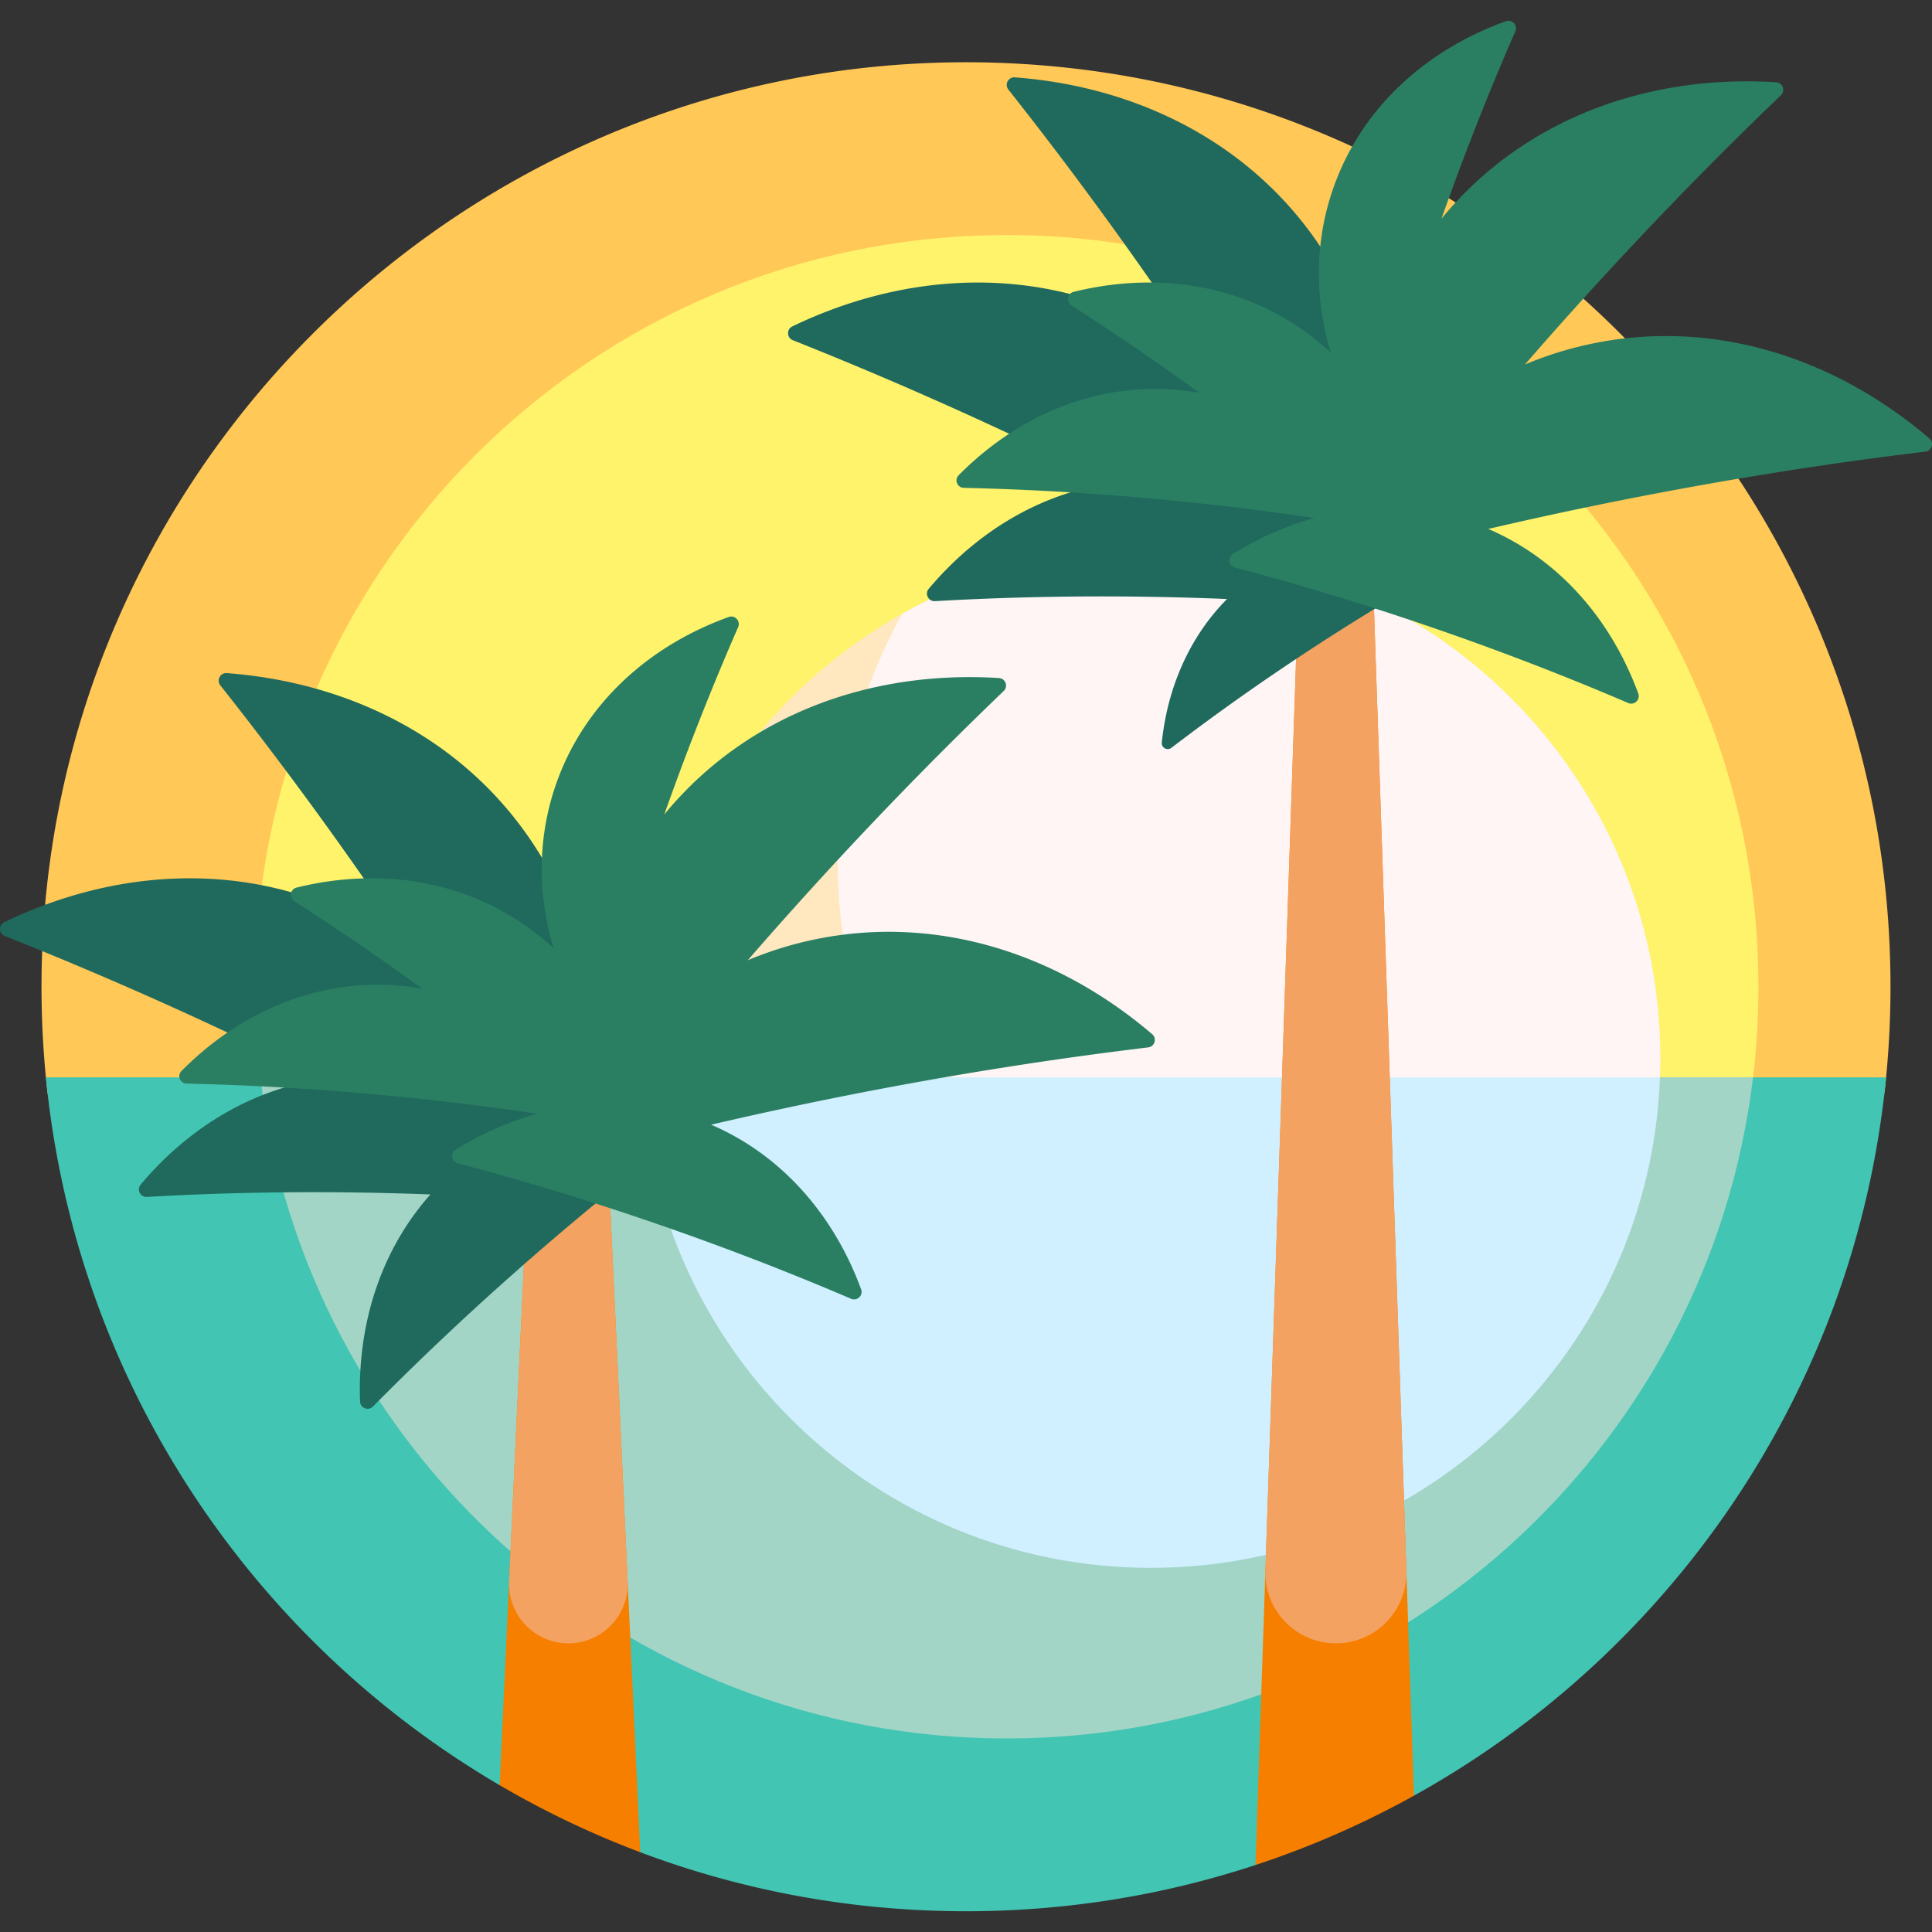
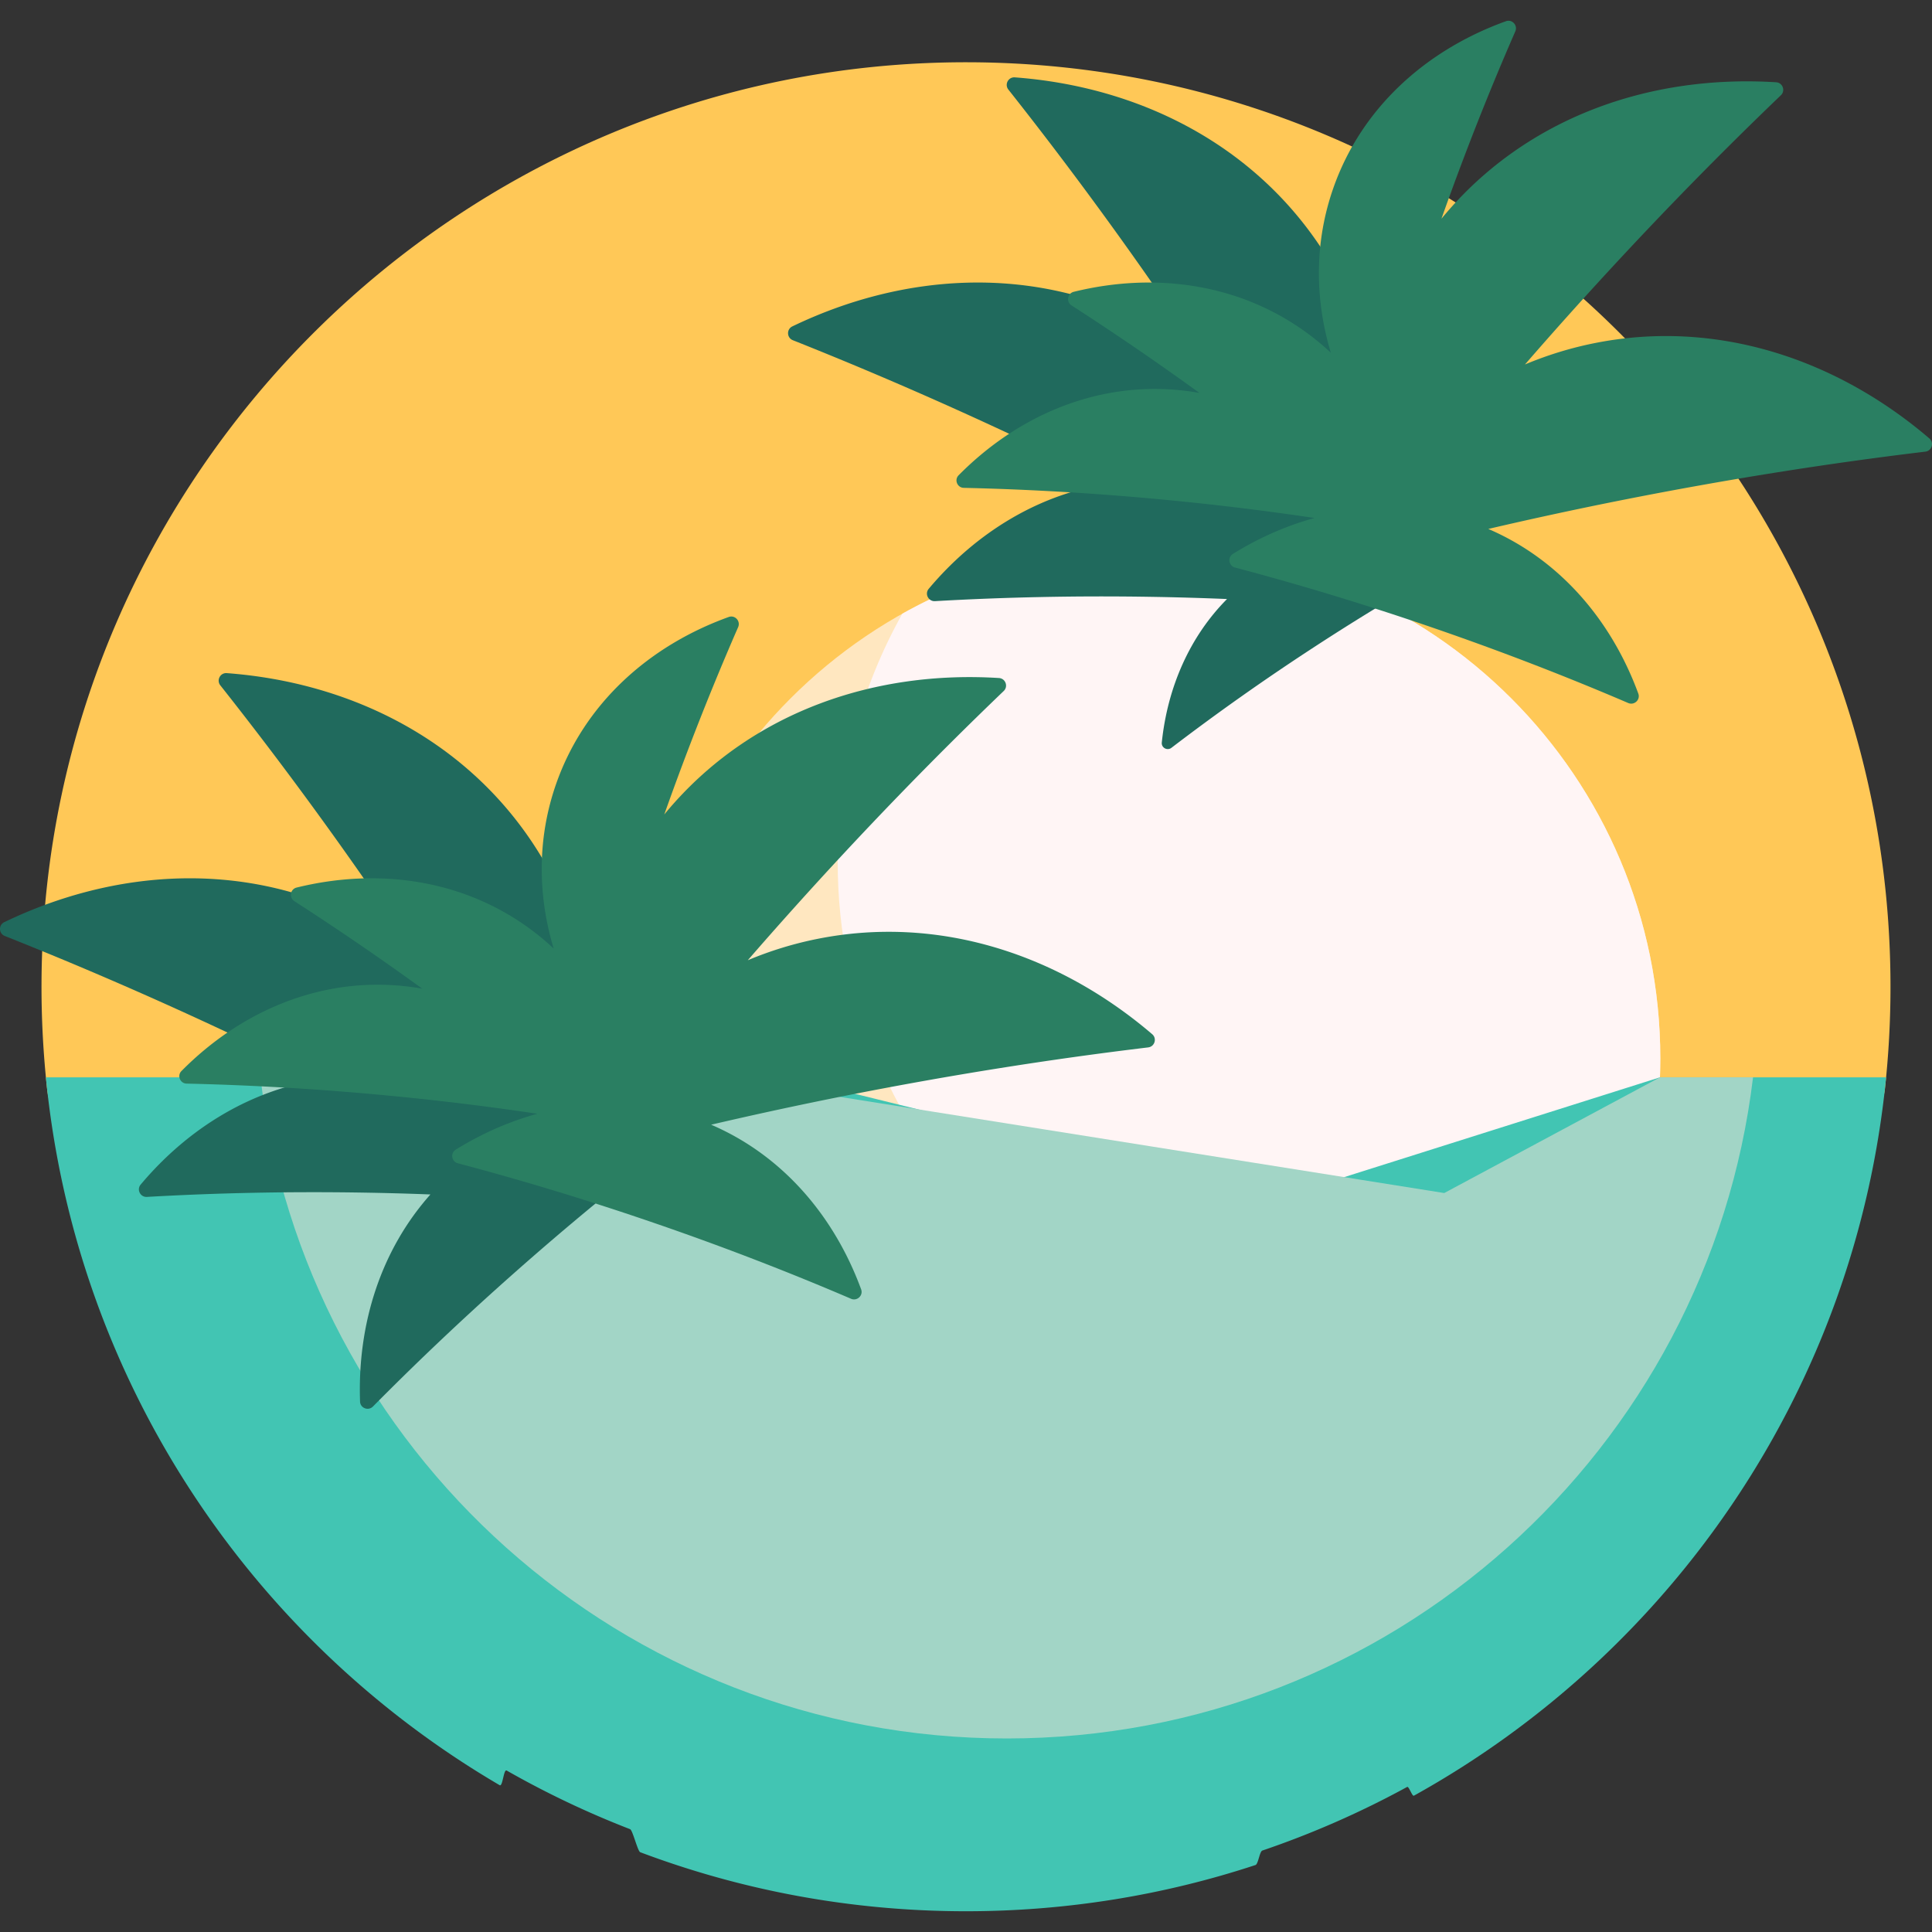
<svg xmlns="http://www.w3.org/2000/svg" class="" xml:space="preserve" style="enable-background:new 0 0 512 512" viewBox="0 0 512 512" y="0" x="0" height="512" width="512" version="1.1">
  <rect x="0" y="0" width="512" height="512" fill="#333333" stroke="none" />
  <g>
    <path class="" data-original="#ffc14f" opacity="1" d="M12.517 288.914a247.867 247.867 0 0 1-1.512-28.974C11.842 125.493 121.961 16.28 256.41 16.5 391.531 16.722 501 126.327 501 261.5c0 9.156-.502 18.195-1.481 27.091-.763 6.932-6.575 12.203-13.549 12.203H25.868c-6.819-.001-12.597-5.103-13.351-11.88z" fill="#ffc857" />
-     <path class="" data-original="#fff36c" opacity="1" d="M466.005 261.5c0 110.021-89.19 199.211-199.211 199.211S67.584 371.521 67.584 261.5s89.19-199.211 199.211-199.211 199.21 89.19 199.21 199.211z" fill="#fff36c" />
    <path data-original="#ffe7c0" opacity="1" d="M440 280.5c0 74.558-60.442 135-135 135s-135-60.442-135-135 60.442-135 135-135 135 60.442 135 135z" fill="#ffe7c0" />
    <path class="" data-original="#fff5f5" opacity="1" d="M440 280.5c0 23.919-6.221 46.384-17.132 65.868C403.384 357.279 380.919 363.5 357 363.5c-74.558 0-135-60.442-135-135 0-23.919 6.221-46.384 17.132-65.868C258.616 151.721 281.081 145.5 305 145.5c74.558 0 135 60.442 135 135z" fill="#fff5f5" />
    <path class="" data-original="#3493f8" opacity="1" d="M499.839 285.5c-7.977 82.049-56.426 152.245-125.13 190.372-.478.266-1.329-2.572-1.81-2.309a243.653 243.653 0 0 1-38.368 16.854c-.726.247-1.081 3.591-1.81 3.831-24.134 7.95-49.925 12.252-76.721 12.252-30.385 0-59.478-5.531-86.327-15.642-.691-.26-2.006-5.842-2.694-6.108a243.818 243.818 0 0 1-32.698-15.538c-.833-.474-1.037 4.365-1.863 3.882C66.303 434.396 19.948 365.595 12.161 285.5h196.683l129.826 32 101.238-32z" fill="#42c5b3" />
    <path class="" data-original="#55a4f9" opacity="1" d="M464.574 285.5c-11.852 98.704-95.881 175.211-197.779 175.211S80.867 384.204 69.015 285.5H190l192.739 30.667 57.17-30.667z" fill="#a2d5c6" />
-     <path class="" data-original="#a7d0fc" opacity="1" d="M439.909 285.5c-2.63 72.242-62.024 130-134.909 130s-132.278-57.758-134.909-130z" fill="#d0efff" />
-     <path class="" data-original="#f29500" opacity="1" d="M374.709 475.871a243.571 243.571 0 0 1-41.989 18.376l13.992-415.625h14.624zm-231.39-237.249-10.906 234.469a243.917 243.917 0 0 0 37.262 17.768l-11.732-252.237z" fill="#f77f00" />
-     <path class="" data-original="#ffa90b" opacity="1" d="M166.335 419.048c.417 8.96-6.735 16.452-15.704 16.452s-16.121-7.492-15.704-16.452l8.392-180.427h14.624zm206.365-2.863L361.336 78.622h-14.624l-11.364 337.563c-.355 10.561 8.109 19.315 18.676 19.315s19.031-8.754 18.676-19.315z" fill="#f4a261" />
    <path class="" data-original="#498d2d" opacity="1" d="M185.184 297.411c-14.822 11.121-29.736 23.18-44.542 36.097s-28.776 26.057-41.805 39.234c-1.227 1.241-3.357.432-3.419-1.312-.721-20.489 5.48-40.088 18.65-54.889a798.152 798.152 0 0 0-17.813-.49c-19.646-.322-38.821.081-57.321 1.142-1.742.1-2.783-1.927-1.661-3.264 12.683-15.102 29.572-25.302 48.366-27.991-3.643-1.826-7.31-3.64-11.001-5.439-24.733-12.056-49.296-22.887-73.375-32.455-1.619-.643-1.703-2.906-.133-3.661 29.635-14.264 62.914-16.012 92.006-1.831a96.253 96.253 0 0 1 17.291 10.829c-1.549-2.33-3.109-4.66-4.684-6.99-15.405-22.799-31.275-44.451-47.356-64.766-1.081-1.366-.023-3.368 1.714-3.238 32.798 2.446 62.501 17.553 80.621 44.369 14.196 21.009 19.071 45.932 15.724 70.813 9.052-1.464 18.484-1.352 27.903.277 1.719.297 2.231 2.517.835 3.565zm201.32-152.021c-7.344-2.351-14.87-3.473-22.262-3.276 5.166-26.985.743-54.423-14.676-77.243-18.12-26.816-47.823-41.924-80.621-44.369-1.737-.13-2.795 1.873-1.714 3.238 16.081 20.316 31.951 41.968 47.356 64.766 1.575 2.33 3.135 4.661 4.684 6.991a96.253 96.253 0 0 0-17.291-10.829c-29.092-14.181-62.37-12.433-92.005 1.831-1.569.755-1.485 3.018.133 3.661 24.078 9.568 48.642 20.399 73.375 32.455 3.692 1.799 7.359 3.613 11.002 5.439-18.795 2.689-35.684 12.889-48.367 27.991-1.122 1.336-.081 3.364 1.661 3.264 18.5-1.061 37.675-1.464 57.321-1.142 6.753.111 13.447.305 20.075.581-9.914 9.989-15.771 23.414-17.286 38.024-.143 1.381 1.447 2.253 2.551 1.409a620.136 620.136 0 0 1 37.26-26.331 620.44 620.44 0 0 1 39.072-23.558c1.215-.672 1.055-2.478-.268-2.902z" fill="#206a5d" />
    <path class="" data-original="#5db33a" opacity="1" d="M304.277 277.574c-25.725 3.091-52.241 7.28-79.235 12.609a1092.157 1092.157 0 0 0-36.585 7.875c18.735 8.044 32.531 23.977 39.754 43.63.602 1.638-1.07 3.188-2.674 2.5-16.379-7.027-33.582-13.682-51.446-19.838-17.865-6.156-35.518-11.511-52.75-16.065-1.687-.446-2.047-2.695-.564-3.614 6.855-4.25 14.139-7.464 21.631-9.513a748.746 748.746 0 0 0-38.718-4.741c-18.532-1.785-36.676-2.852-54.233-3.249-1.719-.039-2.581-2.11-1.372-3.332 15.693-15.863 36.502-24.68 58.413-22.569a67 67 0 0 1 5.401.743 743.36 743.36 0 0 0-33.881-23.183c-1.467-.945-1.115-3.195.579-3.612 21.991-5.411 44.676-2.011 62.521 11.432a68.129 68.129 0 0 1 5.609 4.719c-4.293-14.27-4.365-29.358.685-43.717 7.413-21.076 24.416-36.47 45.721-44.146 1.642-.591 3.182 1.09 2.483 2.69-6.909 15.825-13.474 32.426-19.578 49.655a96.58 96.58 0 0 1 2.773-3.231c21.615-24.088 53.104-34.993 85.929-32.933 1.738.109 2.512 2.237 1.255 3.442-18.707 17.927-37.387 37.206-55.764 57.685-4.08 4.547-8.1 9.102-12.058 13.663a96.19 96.19 0 0 1 18.69-5.707c31.751-6.269 63.476 3.932 88.477 25.301 1.326 1.132.666 3.299-1.063 3.506zm207.022-161.388c-25.002-21.369-56.726-31.57-88.477-25.301a96.259 96.259 0 0 0-18.69 5.707c3.958-4.561 7.977-9.116 12.058-13.663 18.377-20.479 37.057-39.758 55.764-57.685 1.257-1.205.483-3.333-1.255-3.442-32.825-2.061-64.314 8.845-85.929 32.933a96.58 96.58 0 0 0-2.773 3.231c6.104-17.229 12.668-33.829 19.578-49.655.698-1.599-.841-3.281-2.483-2.69-21.306 7.676-38.308 23.07-45.721 44.146-5.05 14.358-4.978 29.447-.685 43.717a67.931 67.931 0 0 0-5.609-4.719c-17.846-13.443-40.53-16.842-62.521-11.432-1.694.417-2.046 2.667-.579 3.612a744.987 744.987 0 0 1 33.881 23.183 66.963 66.963 0 0 0-5.402-.743c-21.911-2.111-42.72 6.706-58.413 22.569-1.209 1.222-.347 3.294 1.372 3.332 17.557.397 35.701 1.464 54.233 3.249a750.946 750.946 0 0 1 38.718 4.741c-7.492 2.048-14.776 5.262-21.631 9.513-1.483.919-1.123 3.168.564 3.614 17.233 4.555 34.885 9.909 52.75 16.065 17.864 6.155 35.066 12.811 51.446 19.838 1.604.688 3.276-.862 2.674-2.5-7.222-19.653-21.019-35.586-39.754-43.63a1089.727 1089.727 0 0 1 36.586-7.875c26.994-5.33 53.51-9.518 79.235-12.609 1.727-.209 2.387-2.375 1.063-3.506z" fill="#2a7f62" />
  </g>
</svg>